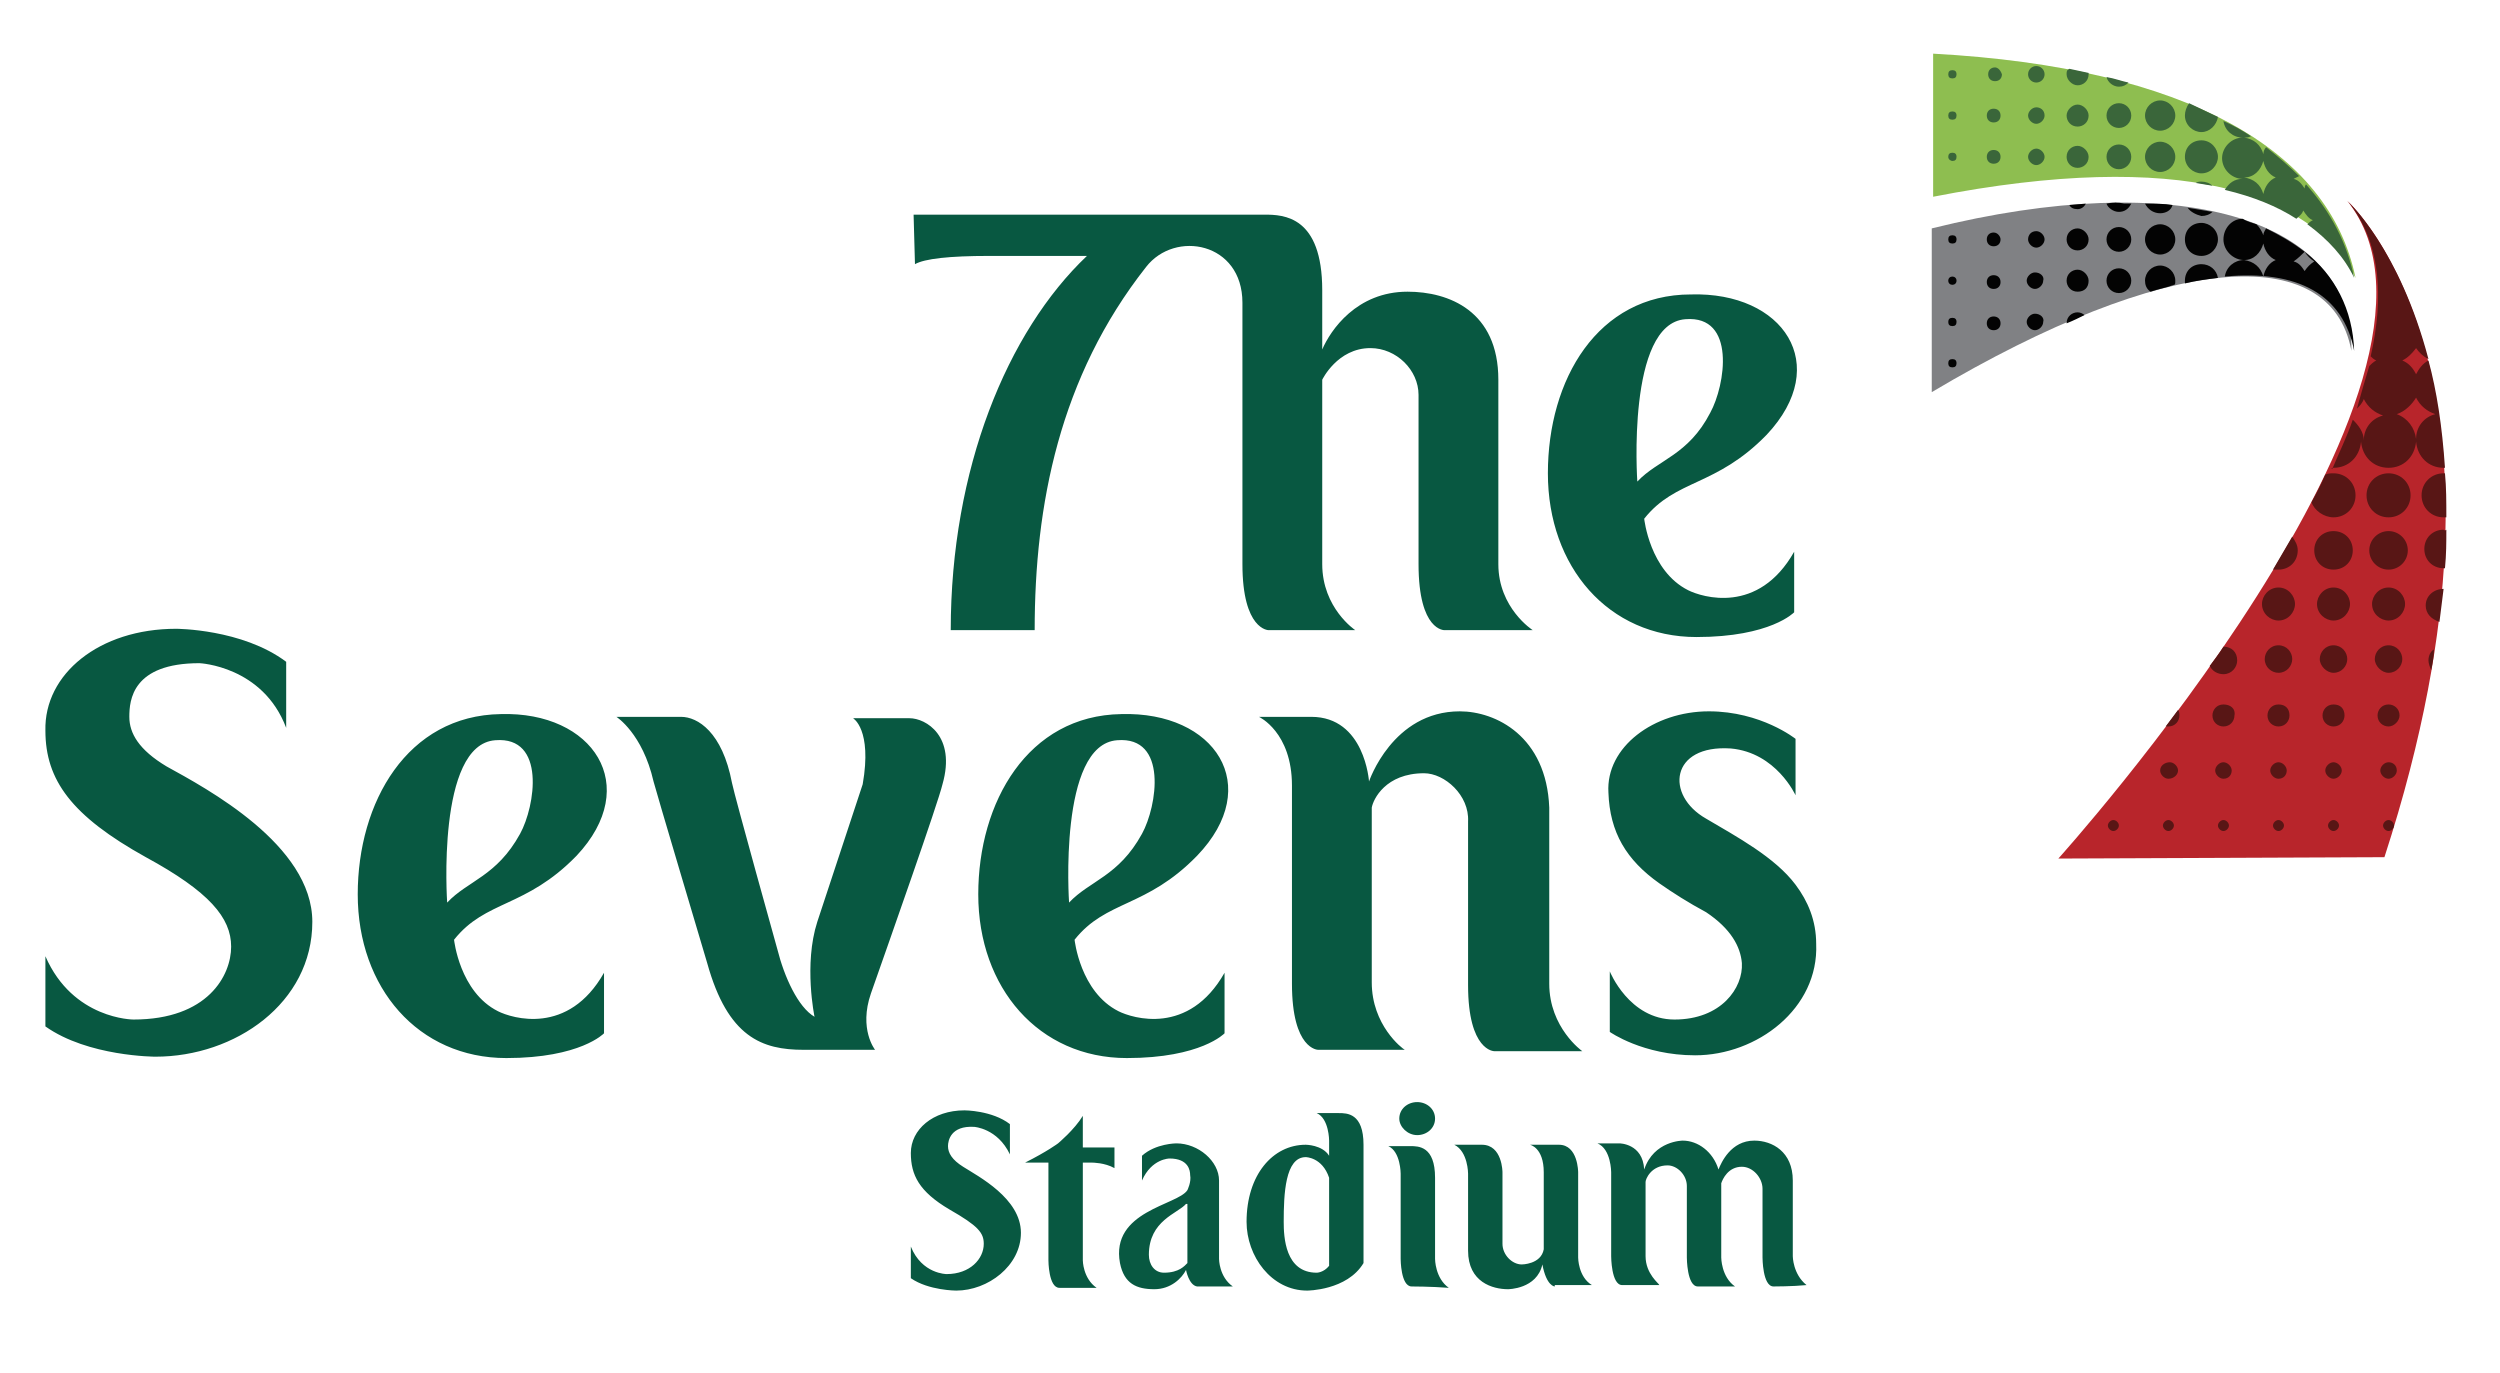
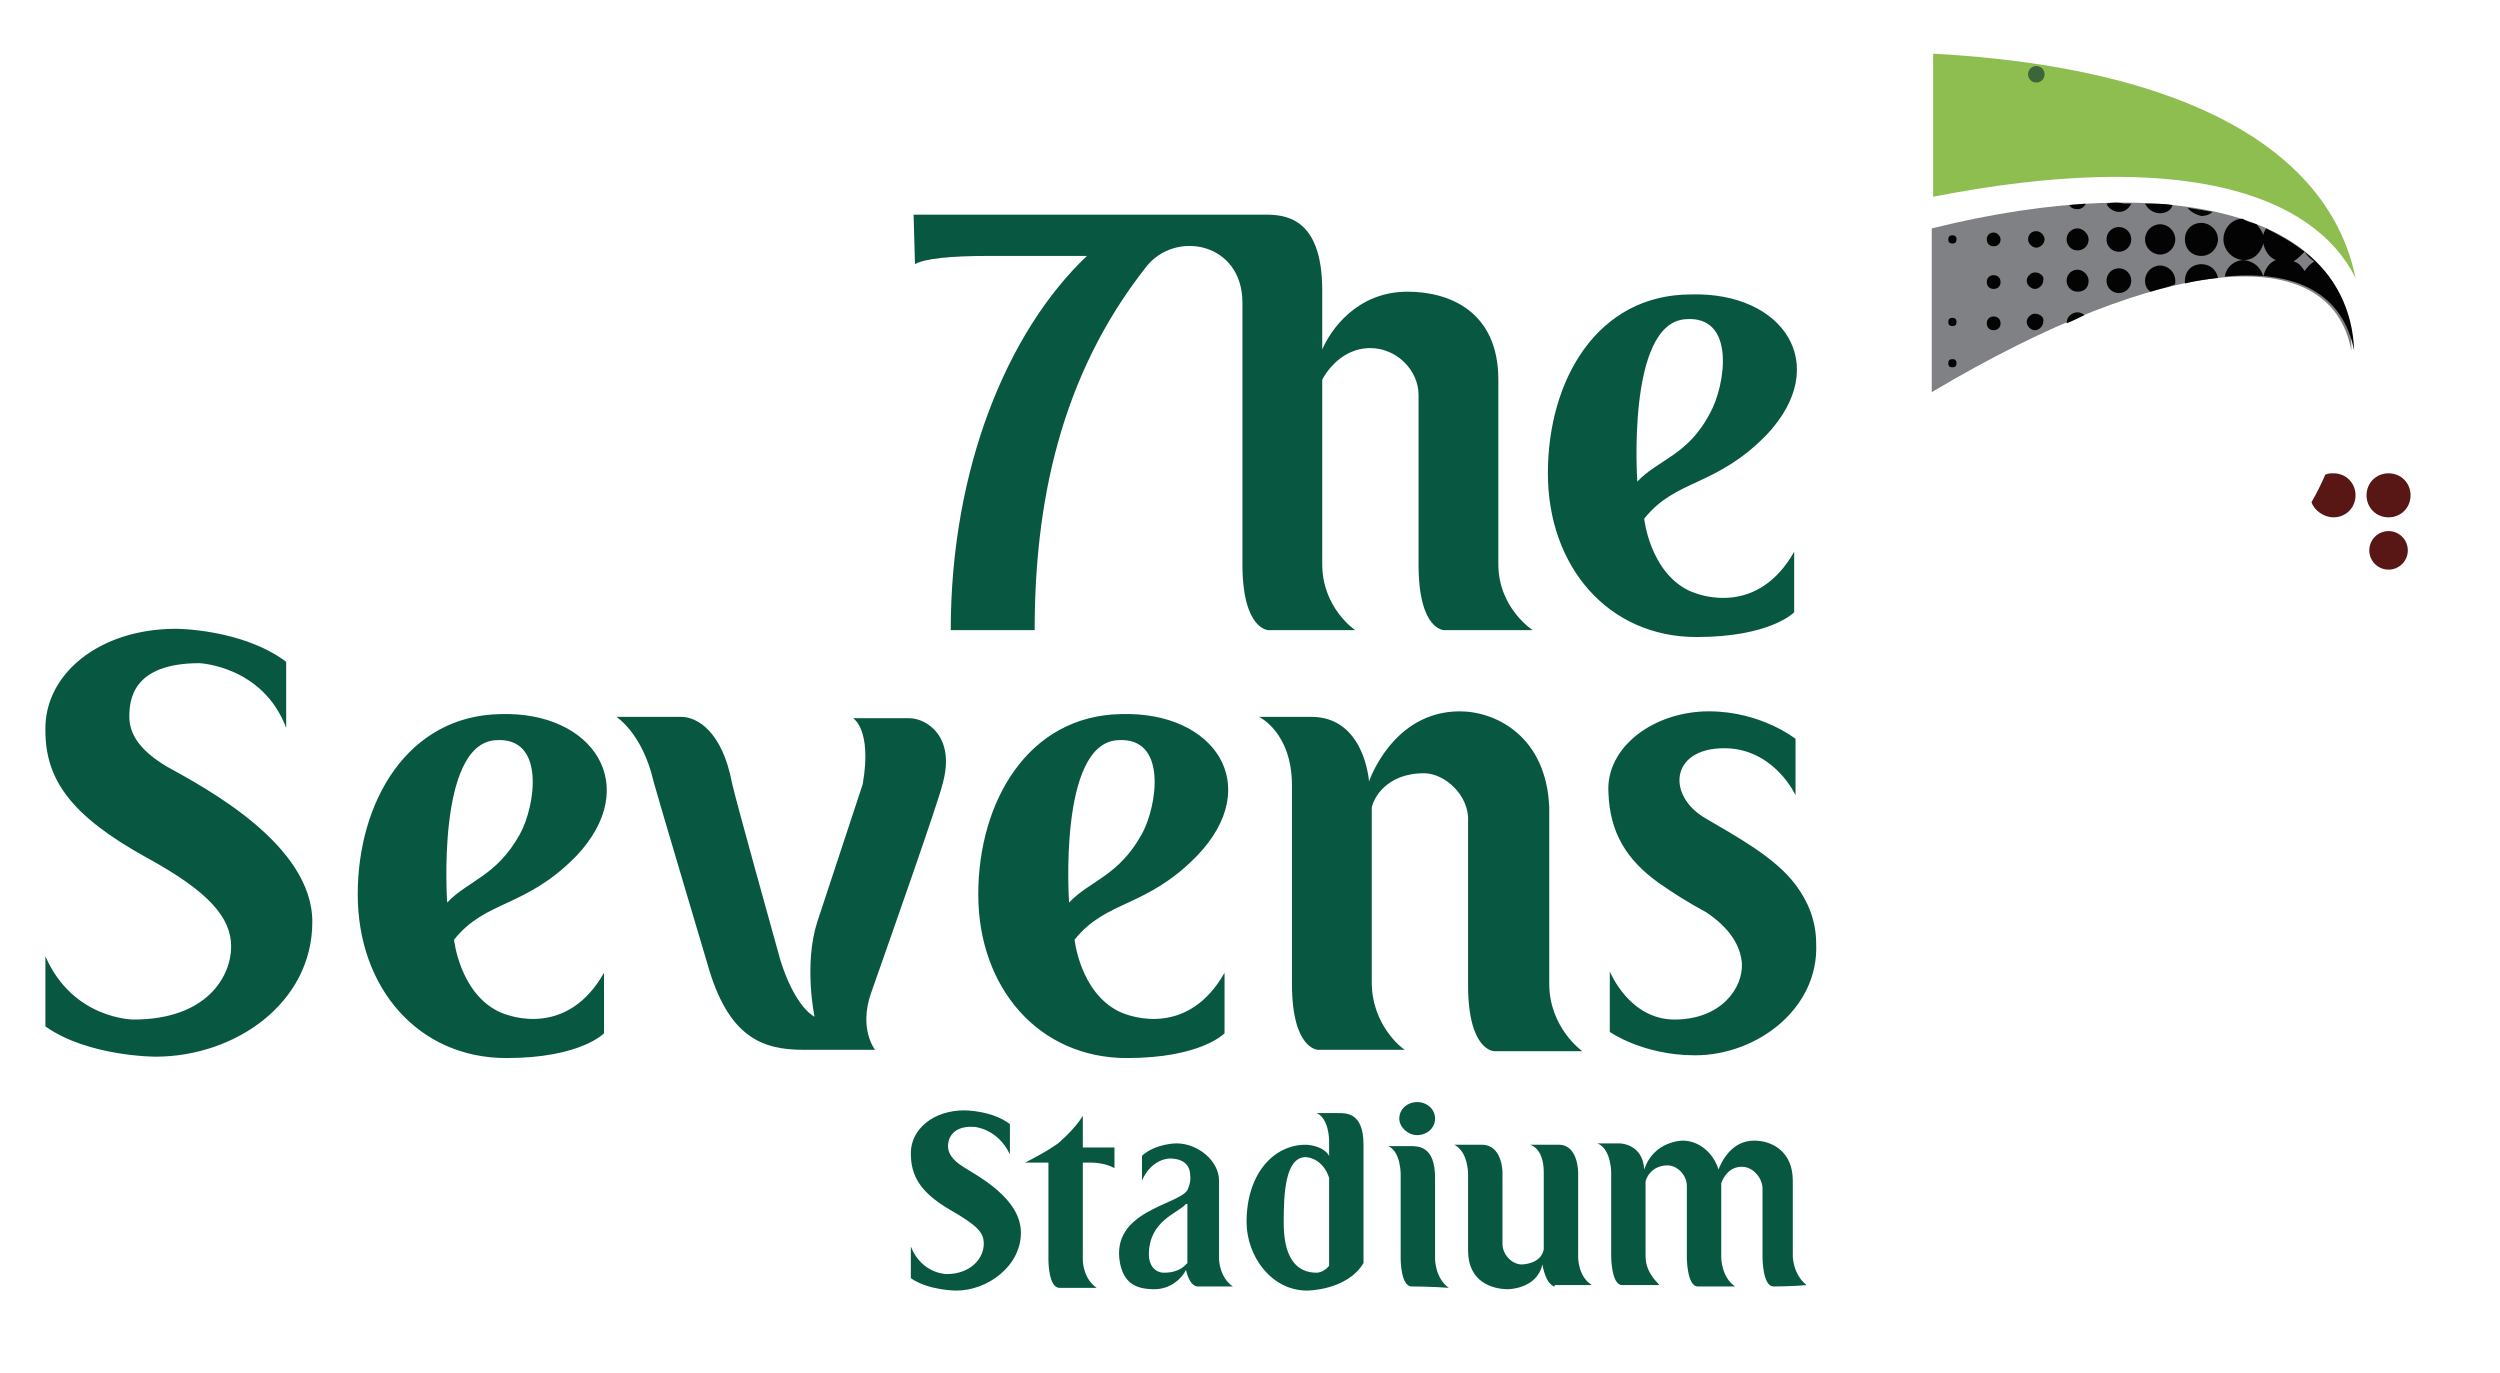
<svg xmlns="http://www.w3.org/2000/svg" version="1.2" baseProfile="tiny" width="181.7" height="99.8" viewBox="0 0 181.7 99.8">
-   <path fill="#B8252B" d="M149.6 62.4s31.4-34.8 21-47.8c0 0 14.1 12.6 2.7 47.7l-23.7.1z" />
  <path fill="#808184" d="M170.9 25.5c-1.5-8.1-13.5-7.1-30.5 3v-11.9c17.7-4.4 30.6-.9 30.5 8.9" />
  <path fill="#8EBE50" d="M171.2 20.2c-1.9-9.3-12.3-15.3-30.7-16.3v10.4c17.9-3.5 27.6-.3 30.7 5.9" />
  <path d="M175.6 31.9c0-.8.6-1.6 1.4-1.8-.6-.2-1.2-.6-1.4-1.2-.3.6-.8 1-1.4 1.2.8.2 1.3.9 1.4 1.8z" fill="none" />
-   <path fill="#581615" d="M165.6 41.4c.8 0 1.4-.6 1.4-1.4 0-.4-.2-.7-.4-1l-1.4 2.4h.4zM162.2 56c0-.3-.3-.6-.6-.6s-.6.3-.6.6.3.6.6.6c.4 0 .6-.3.6-.6zM161.6 49c.6 0 1-.5 1-1 0-.6-.4-1-1-1-.3.5-.7 1-1 1.4.2.4.6.6 1 .6zM165.6 46.9c-.6 0-1 .5-1 1 0 .6.5 1 1 1 .6 0 1-.5 1-1s-.4-1-1-1zM165.6 51.2c-.5 0-.8.4-.8.8 0 .5.4.8.8.8.5 0 .8-.4.8-.8 0-.5-.3-.8-.8-.8zM166.2 56c0-.3-.3-.6-.6-.6s-.6.3-.6.6.3.6.6.6c.4 0 .6-.3.6-.6zM165.2 60c0 .2.2.4.4.4s.4-.2.4-.4-.2-.4-.4-.4-.4.2-.4.4zM165.6 42.7c-.7 0-1.2.6-1.2 1.2 0 .7.6 1.2 1.2 1.2.7 0 1.2-.6 1.2-1.2s-.5-1.2-1.2-1.2zM174 60c0-.2-.2-.4-.4-.4s-.4.2-.4.4.2.4.4.4.4-.2.4-.4zM153.6 60.4c.2 0 .4-.2.4-.4s-.2-.4-.4-.4-.4.2-.4.4.2.4.4.4zM157.2 60c0 .2.2.4.4.4s.4-.2.4-.4-.2-.4-.4-.4-.4.2-.4.4zM176.5 48c0 .2.1.5.2.7.1-.5.2-1 .2-1.5-.2.1-.4.4-.4.8zM161.2 60c0 .2.2.4.4.4s.4-.2.4-.4-.2-.4-.4-.4-.4.2-.4.4zM161.6 51.2c-.5 0-.8.4-.8.8 0 .5.4.8.8.8.5 0 .8-.4.8-.8.1-.5-.3-.8-.8-.8zM158.3 56c0-.3-.3-.6-.6-.6s-.7.2-.7.6c0 .3.3.6.6.6.4 0 .7-.3.7-.6zM157.6 52.8c.5 0 .8-.4.8-.8 0-.1 0-.3-.1-.4l-.9 1.2h.2zM169.2 60c0 .2.2.4.4.4s.4-.2.4-.4-.2-.4-.4-.4-.4.2-.4.4zM173.6 51.2c-.5 0-.8.4-.8.8 0 .5.4.8.8.8s.8-.4.8-.8c0-.5-.4-.8-.8-.8zM173.6 55.4c-.3 0-.6.3-.6.6s.3.6.6.6.6-.3.6-.6c0-.4-.3-.6-.6-.6zM177.6 34.4c-.9 0-1.6.7-1.6 1.6 0 .9.7 1.6 1.6 1.6h.2c0-1.1 0-2.2-.1-3.2h-.1zM173.6 46.9c-.6 0-1 .5-1 1s.5 1 1 1c.6 0 1-.5 1-1s-.4-1-1-1zM169.6 34c1.1 0 1.9-.8 2-1.9.1 1.1.9 1.9 2 1.9s1.9-.8 2-1.9c.1 1.1.9 1.9 2 1.9h.1c-.2-3-.6-5.6-1.2-7.8-.4.2-.7.6-.9 1-.2-.4-.5-.8-1-1 .4-.2.7-.5 1-.9.2.3.5.6.9.8-2.1-8-5.8-11.4-5.8-11.4 2.3 2.9 2.6 6.8 1.6 11.2.1.1.2.2.4.3-.2.1-.4.3-.5.4-.3 1-.6 2-.9 3.1.2-.2.4-.4.5-.7.3.6.8 1 1.4 1.2-.8.2-1.4.9-1.4 1.8 0-.6-.4-1.1-.8-1.5-.4 1.2-1 2.4-1.5 3.6-.1-.1 0-.1.1-.1zm6-5.1c.3.6.8 1 1.4 1.2-.8.2-1.4.9-1.4 1.8-.1-.8-.6-1.5-1.4-1.8.6-.2 1.1-.7 1.4-1.2zM177.6 38.5c-.8 0-1.4.6-1.4 1.4s.6 1.4 1.4 1.4h.1c.1-1 .1-1.9.1-2.8-.1.1-.2 0-.2 0zM173.6 42.7c-.7 0-1.2.6-1.2 1.2 0 .7.6 1.2 1.2 1.2.7 0 1.2-.6 1.2-1.2s-.5-1.2-1.2-1.2zM176.3 44c0 .6.4 1 1 1.2l.3-2.4c-.7 0-1.3.5-1.3 1.2zM170.2 56c0-.3-.3-.6-.6-.6s-.6.3-.6.6.3.6.6.6.6-.3.6-.6zM169.6 51.2c-.5 0-.8.4-.8.8 0 .5.4.8.8.8.5 0 .8-.4.8-.8 0-.5-.3-.8-.8-.8zM169.6 46.9c-.6 0-1 .5-1 1s.5 1 1 1c.6 0 1-.5 1-1s-.4-1-1-1zM169.6 42.7c-.7 0-1.2.6-1.2 1.2 0 .7.6 1.2 1.2 1.2.7 0 1.2-.6 1.2-1.2s-.5-1.2-1.2-1.2zM169.6 38.6c-.8 0-1.4.6-1.4 1.4s.6 1.4 1.4 1.4c.8 0 1.4-.6 1.4-1.4s-.6-1.4-1.4-1.4z" />
  <circle fill="#581615" cx="173.6" cy="40" r="1.4" />
  <path fill="#581615" d="M173.6 34.4c-.9 0-1.6.7-1.6 1.6 0 .9.7 1.6 1.6 1.6.9 0 1.6-.7 1.6-1.6 0-.9-.7-1.6-1.6-1.6zM169.6 37.6c.9 0 1.6-.7 1.6-1.6 0-.9-.7-1.6-1.6-1.6-.2 0-.4 0-.6.1-.3.7-.6 1.3-1 2 .2.6.9 1.1 1.6 1.1z" />
  <path d="M164.5 17.8c-.2.7-.7 1.1-1.4 1.2.7 0 1.2.5 1.4 1.2.1-.5.4-1 .9-1.2-.5-.3-.8-.7-.9-1.2z" fill="none" />
  <path fill="#030303" d="M157 16.3c-.6 0-1.1.5-1.1 1.1 0 .6.5 1.1 1.1 1.1.6 0 1.1-.5 1.1-1.1 0-.6-.5-1.1-1.1-1.1z" />
-   <circle fill="#030303" cx="141.9" cy="20.4" r=".3" />
  <path fill="#030303" d="M144.9 16.9c-.3 0-.5.2-.5.5s.2.5.5.5.5-.2.5-.5c0-.2-.2-.5-.5-.5zM144.9 23c-.3 0-.5.2-.5.5s.2.5.5.5.5-.2.5-.5-.2-.5-.5-.5zM148 16.8c-.4 0-.6.3-.6.6s.3.6.6.6.6-.3.6-.6-.3-.6-.6-.6zM141.9 23.1c-.2 0-.3.1-.3.3 0 .2.1.3.3.3.2 0 .3-.1.3-.3s-.1-.3-.3-.3zM167.5 18.3c.2.3.4.5.7.7-.3.2-.5.4-.7.7-.2-.3-.4-.6-.8-.7.3-.2.6-.5.8-.7-.9-.7-1.8-1.2-2.8-1.7-.1.2-.2.3-.2.5-.1-.3-.3-.6-.5-.8-.3-.1-.7-.2-1-.4-.8 0-1.4.7-1.4 1.5s.7 1.5 1.5 1.5c-.7 0-1.3.5-1.4 1.2 5.3-.5 8.6 1.3 9.4 5.4-.1-3-1.4-5.5-3.6-7.2zm-3 1.8c-.2-.7-.7-1.1-1.4-1.2.7 0 1.2-.5 1.4-1.2.1.5.4 1 .9 1.2-.5.2-.8.7-.9 1.2zM160 19.2c-.7 0-1.2.5-1.2 1.2v.2c.8-.2 1.6-.3 2.4-.4-.1-.6-.6-1-1.2-1zM141.9 17.1c-.2 0-.3.1-.3.3 0 .2.1.3.3.3.2 0 .3-.1.3-.3 0-.2-.1-.3-.3-.3zM158.1 20.4c0-.6-.5-1.1-1.1-1.1-.6 0-1.1.5-1.1 1.1 0 .3.1.6.4.8.6-.2 1.2-.3 1.7-.5.1 0 .1-.1.1-.3zM151 22.7c-.4 0-.8.3-.8.8.5-.2.9-.4 1.3-.6-.1-.1-.3-.2-.5-.2zM141.9 26.7c.2 0 .3-.1.3-.3 0-.2-.1-.3-.3-.3-.2 0-.3.1-.3.3 0 .2.1.3.3.3zM144.9 20c-.3 0-.5.2-.5.5s.2.5.5.5.5-.2.5-.5-.2-.5-.5-.5zM154 16.5c-.5 0-.9.4-.9.9s.4.9.9.9.9-.4.9-.9-.4-.9-.9-.9zM157 15.5c.4 0 .8-.2.9-.6-.6-.1-1.3-.1-2-.1.2.4.6.7 1.1.7zM160 15.7c.3 0 .6-.1.8-.3l-1.8-.3c.2.3.6.5 1 .6zM158.8 17.4c0 .7.5 1.2 1.2 1.2s1.2-.6 1.2-1.2c0-.7-.6-1.2-1.2-1.2-.7 0-1.2.5-1.2 1.2zM154 19.5c-.5 0-.9.4-.9.9s.4.9.9.9.9-.4.9-.9-.4-.9-.9-.9zM147.9 22.8c-.3 0-.6.3-.6.6s.3.6.6.6.6-.3.6-.6c.1-.3-.2-.6-.6-.6zM153.1 14.8c.1.3.5.6.9.6s.7-.2.9-.6h-.5c-.4-.1-.9-.1-1.3 0zM151 15.2c.3 0 .5-.2.6-.4l-1.2.1c.1.2.3.3.6.3zM147.9 19.8c-.3 0-.6.3-.6.6s.3.6.6.6.6-.3.6-.6c.1-.3-.2-.6-.6-.6zM151 19.6c-.4 0-.8.3-.8.8 0 .4.3.8.8.8s.8-.3.8-.8c0-.4-.4-.8-.8-.8zM151 16.6c-.4 0-.8.3-.8.8 0 .4.3.8.8.8.4 0 .8-.3.8-.8 0-.4-.4-.8-.8-.8z" />
  <path d="M164.5 11.8c-.1.7-.7 1.1-1.4 1.2.7 0 1.2.5 1.4 1.2.1-.5.4-1 .9-1.2-.5-.3-.8-.7-.9-1.2z" fill="none" />
-   <path fill="#3A663A" d="M148 7.8c-.3 0-.6.3-.6.6s.3.6.6.6.6-.3.6-.6c0-.4-.3-.6-.6-.6zM154 7.5c-.5 0-.9.4-.9.9s.4.9.9.9.9-.4.9-.9-.4-.9-.9-.9zM154 6.3c.3 0 .5-.1.7-.3-.5-.1-1-.3-1.6-.4.1.4.5.7.9.7zM158.8 8.4c0 .7.6 1.2 1.2 1.2s1.1-.5 1.2-1.1l-2.1-1c-.2.3-.3.6-.3.9zM141.9 11.7c.2 0 .3-.1.3-.3 0-.2-.1-.3-.3-.3-.2 0-.3.1-.3.3 0 .2.2.3.3.3zM167.5 13.7c-.2-.3-.4-.6-.8-.7l.4-.2c-.7-.7-1.5-1.4-2.4-2.1-.1.1-.2.3-.2.5-.2-.7-.7-1.1-1.4-1.2.2 0 .3 0 .5-.1-.6-.4-1.3-.8-2-1.1.1.7.7 1.2 1.4 1.2-.8 0-1.5.7-1.5 1.5s.7 1.5 1.5 1.5c-.6 0-1 .3-1.3.8 2.1.5 3.8 1.2 5.2 2.1.2-.2.4-.3.5-.6.2.3.4.6.7.7-.2.1-.3.2-.4.3 1.5 1.1 2.7 2.4 3.4 3.9-.5-2.5-1.7-4.8-3.5-6.8 0 0-.1.1-.1.3zm-3 .4c-.2-.7-.7-1.1-1.4-1.2.7 0 1.2-.5 1.4-1.2.1.5.4 1 .9 1.2-.5.2-.8.7-.9 1.2zM141.9 8.1c-.2 0-.3.1-.3.3 0 .2.1.3.3.3.2 0 .3-.1.3-.3 0-.2-.1-.3-.3-.3zM157 12.5c.6 0 1.1-.5 1.1-1.1 0-.6-.5-1.1-1.1-1.1-.6 0-1.1.5-1.1 1.1 0 .6.5 1.1 1.1 1.1zM160 13.2c-.1 0-.3 0-.4.1l1.2.2c-.2-.2-.5-.3-.8-.3zM160 10.2c-.7 0-1.2.5-1.2 1.2s.6 1.2 1.2 1.2c.7 0 1.2-.6 1.2-1.2s-.5-1.2-1.2-1.2zM155.9 8.4c0 .6.5 1.1 1.1 1.1.6 0 1.1-.5 1.1-1.1s-.5-1.1-1.1-1.1c-.6 0-1.1.5-1.1 1.1zM154.9 11.4c0-.5-.4-.9-.9-.9s-.9.4-.9.9.4.9.9.9.9-.4.9-.9zM151 10.6c-.4 0-.8.3-.8.8 0 .4.3.8.8.8.4 0 .8-.3.8-.8 0-.4-.4-.8-.8-.8zM151 7.6c-.4 0-.8.4-.8.8s.3.8.8.8c.4 0 .8-.3.8-.8 0-.4-.4-.8-.8-.8zM141.9 5.1c-.2 0-.3.1-.3.3 0 .2.1.3.3.3.2 0 .3-.1.3-.3 0-.2-.1-.3-.3-.3zM150.2 5.4c0 .4.4.8.8.8s.8-.3.8-.8v-.1l-1.4-.3c-.2.1-.2.2-.2.4zM148 10.8c-.3 0-.6.3-.6.6s.3.6.6.6.6-.3.6-.6-.3-.6-.6-.6zM144.9 10.9c-.3 0-.5.2-.5.5s.2.5.5.5.5-.2.5-.5-.2-.5-.5-.5zM145 4.9c-.3 0-.5.2-.5.5s.2.5.5.5.5-.2.5-.5c-.1-.3-.3-.5-.5-.5zM144.9 7.9c-.3 0-.5.2-.5.5s.2.5.5.5.5-.2.5-.5-.2-.5-.5-.5z" />
  <circle fill="#3A663A" cx="148" cy="5.4" r=".6" />
  <g fill="#085841">
    <path d="M87 62.2c-3.7 3.8-6.6 3.2-8.9 6.1 0 0 .4 3.8 3.2 5.2 1 .5 5.1 1.8 7.7-2.8v4.4s-1.7 1.8-7.1 1.8c-6.4 0-10.8-5.1-10.8-11.9 0-6.7 3.6-13 10.4-13.1 6.8-.2 10.4 5.2 5.5 10.3zm-4-1.6c1.1-2 1.9-7.1-1.8-6.8-4.3.3-3.5 11.8-3.5 11.8 1.5-1.6 3.6-1.9 5.3-5zM41.9 62.2c-3.7 3.8-6.6 3.2-8.9 6.1 0 0 .4 3.8 3.2 5.2 1 .5 5.1 1.8 7.7-2.8v4.4s-1.7 1.8-7.1 1.8c-6.4 0-10.8-5.1-10.8-11.9 0-6.7 3.6-13 10.4-13.1 6.7-.2 10.3 5.2 5.5 10.3zm-4.1-1.6c1.1-2 1.9-7.1-1.8-6.8-4.3.3-3.5 11.8-3.5 11.8 1.5-1.6 3.6-1.9 5.3-5zM126.6 70c.1 1.8-1.5 4.1-4.9 4.1-3.3 0-4.7-3.5-4.7-3.5v4.4s2.4 1.7 6.2 1.7c4.5 0 9-3.4 8.8-8.1 0-1.7-.6-3.1-1.5-4.3-1.5-2-4.3-3.5-6.5-4.8-3-1.7-2.6-5.4 1.8-5.1 3.3.3 4.7 3.4 4.7 3.4v-4.1s-2.5-2-6.3-2c-4 0-7.5 2.6-7.3 5.9.1 2.9 1.3 4.9 3.7 6.6 1 .7 2.1 1.4 3.4 2.1 1.8 1.2 2.5 2.5 2.6 3.7zM16.8 68.8c0-2.1-1.6-4-6.2-6.5-5.4-3-7.3-5.6-7.3-9.2-.1-4.1 3.9-7.4 9.5-7.4 0 0 4.8 0 8 2.4v4.8c-1.7-4.5-6.3-4.7-6.3-4.7-4.9 0-5.1 2.7-5.1 3.9 0 1.2.7 2.4 2.7 3.6 2.9 1.6 10.6 5.7 10.6 11.3 0 5.9-5.6 9.8-11.4 9.8 0 0-4.9 0-8-2.2v-5.1c2 4.6 6.4 4.6 6.4 4.6 5.4 0 7.1-3.2 7.1-5.3zM63.6 76.3s-1.2-1.5-.3-4.1c1.3-3.7 4.9-13.9 5.2-15.2 1-3.5-1.2-4.8-2.4-4.8h-4.1s1.4.8.7 4.8l-3.3 10c-1 3.1-.2 6.9-.2 6.9-1.2-.7-2.2-2.9-2.7-4.9 0 0-3.1-11.1-3.3-12.1-.7-3.7-2.5-4.8-3.7-4.8h-4.7s1.9 1.2 2.7 4.7c0 .1 3.9 13.2 3.9 13.2 1.5 5.4 4 6.3 7 6.3h5.2zM106.1 51.7c-4.9 0-6.6 5.1-6.6 5.1s-.3-4.7-4.2-4.7h-3.8s2.4 1.1 2.4 5v14.4c0 4.8 1.9 4.8 1.9 4.8h6.3c-.2-.1-2.4-1.8-2.4-4.9v-12.7c.1-.6 1-2.5 3.8-2.5 1.5 0 3.3 1.6 3.2 3.5v11.9c0 4.8 1.9 4.8 1.9 4.8h6.4s-2.4-1.7-2.4-4.9v-12.8c-.2-5.2-3.9-7-6.5-7zM128.4 31.6c-3.7 3.8-6.6 3.2-8.9 6.1 0 0 .4 3.8 3.2 5.2 1 .5 5.1 1.8 7.7-2.8v4.4s-1.7 1.8-7.1 1.8c-6.4 0-10.8-5.1-10.8-11.9 0-6.8 3.6-13 10.4-13 6.7-.2 10.3 5.1 5.5 10.2zm-4.1-1.6c1.1-2 1.9-7.1-1.8-6.8-4.3.3-3.5 11.8-3.5 11.8 1.5-1.6 3.7-1.9 5.3-5zM108.9 41v-13.4c0-5-3.6-6.4-6.6-6.4-3.7 0-5.6 2.8-6.2 4.2v-4.3c0-5.4-2.8-5.5-4.2-5.5h-25.5l.1 3.6c.7-.4 2.5-.6 5.4-.6h7.1c-5.8 5.5-9.9 15.5-9.9 27.2h6.1c0-9.1 1.8-18.4 8.1-26.4 2.1-2.7 7-1.8 7 2.6v19c0 4.8 1.9 4.8 1.9 4.8h6.3s-2.4-1.6-2.4-4.8v-13.4s1.1-2.3 3.5-2.3c1.9 0 3.5 1.6 3.5 3.4v12.3c0 4.9 1.9 4.8 1.9 4.8h6.4s-2.5-1.6-2.5-4.8z" />
  </g>
  <g fill="#085841">
    <path d="M69.5 93.8s-2 0-3.3-.9v-2.3c.8 2 2.6 2 2.6 2 1.7 0 2.7-1.1 2.7-2.2 0-.8-.4-1.3-2.5-2.5-2.2-1.3-2.8-2.5-2.8-4.1 0-1.7 1.6-3.1 3.9-3.1 0 0 2 0 3.3 1v2.2c-.9-1.9-2.6-2-2.6-2-1.7-.1-1.9 1-1.9 1.4 0 .5.3 1 1.1 1.5 1.1.7 4.2 2.3 4.2 4.8 0 2.4-2.4 4.2-4.7 4.2zM81 84.9c-.7-.4-1.6-.4-1.6-.4h-.7v7.1s0 1.3 1 2h-2.7c-.8 0-.8-2-.8-2v-7.1h-1.7c1.6-.8 2.4-1.4 2.4-1.4s1.2-1 1.8-2v2.3h2.3v1.5zM87 93.5c-.6-.1-.8-1.2-.8-1.2-.3.6-1.1 1.4-2.3 1.4-1.3 0-2.2-.4-2.5-1.9-.7-3.8 4.2-4.2 4.9-5.3 0 0 .3-.6.2-1.1 0-.3-.1-1.2-1.5-1.2 0 0-1.3 0-2 1.6v-1.8c1-.9 2.5-.9 2.5-.9 1.6 0 3.1 1.3 3.1 2.7v5.7s0 1.3 1 2h-2.6zm-.8-6c-.6.7-2.7 1.2-2.7 3.7 0 .7.4 1.3 1.1 1.3 1.1 0 1.5-.5 1.7-.7v-4.3zM95 93.8c-2.6 0-4.4-2.5-4.4-5 0-3.4 1.9-5.6 4.3-5.6 0 0 1.2 0 1.7.8v-1.1s0-1.6-.9-2h1.6c.6 0 1.8 0 1.8 2.3v8.6c-1.2 2-4.1 2-4.1 2zm1.6-8.2c-.5-1.5-1.7-1.5-1.7-1.5-1.5 0-1.6 2.7-1.6 4.7 0 1.1.1 3.7 2.4 3.7 0 0 .5 0 .9-.5v-6.4zM102.6 93.5c-.8 0-.8-2-.8-2v-6.2s0-1.6-.9-2h1.6c.6 0 1.8 0 1.8 2.3v5.9s0 1.4 1 2.1c-1.3-.1-2.7-.1-2.7-.1zm.4-11c-.7 0-1.3-.6-1.3-1.2 0-.7.6-1.2 1.3-1.2.7 0 1.3.5 1.3 1.2s-.6 1.2-1.3 1.2zM113 93.5s-.6 0-.9-1.6c-.4 1.8-2.5 1.8-2.5 1.8-1.1 0-2.9-.5-2.9-2.8v-5.6s0-1.6-1-2.1h2c1.5 0 1.5 2 1.5 2v5.2c0 .8.7 1.5 1.4 1.5 0 0 1.4 0 1.6-1.1v-5.6c0-1.8-1-2-1-2h2.1c1.4 0 1.4 2 1.4 2v6.2s0 1.4 1 2h-2.7zM128.9 93.5c-.8 0-.8-2.1-.8-2.1v-5c0-.8-.7-1.6-1.5-1.6-1 0-1.4.9-1.5 1.2v5.4s0 1.4 1 2.1h-2.7c-.8 0-.8-2.1-.8-2.1v-5.2c0-.8-.7-1.5-1.4-1.5-1.2 0-1.6 1-1.6 1.2v5.4c0 1.3 1 2 1 2.1h-2.7c-.8 0-.8-2.1-.8-2.1v-6.1s0-1.7-1-2.1h1.6s1.7 0 1.8 1.9c.7-2.1 2.8-2.1 2.8-2.1 1.1 0 2.2.8 2.6 2.1.2-.5.9-2.1 2.6-2.1 1.3 0 2.8.8 2.8 2.9v5.5s0 1.3 1 2.1c-1 .1-2.4.1-2.4.1z" />
  </g>
</svg>